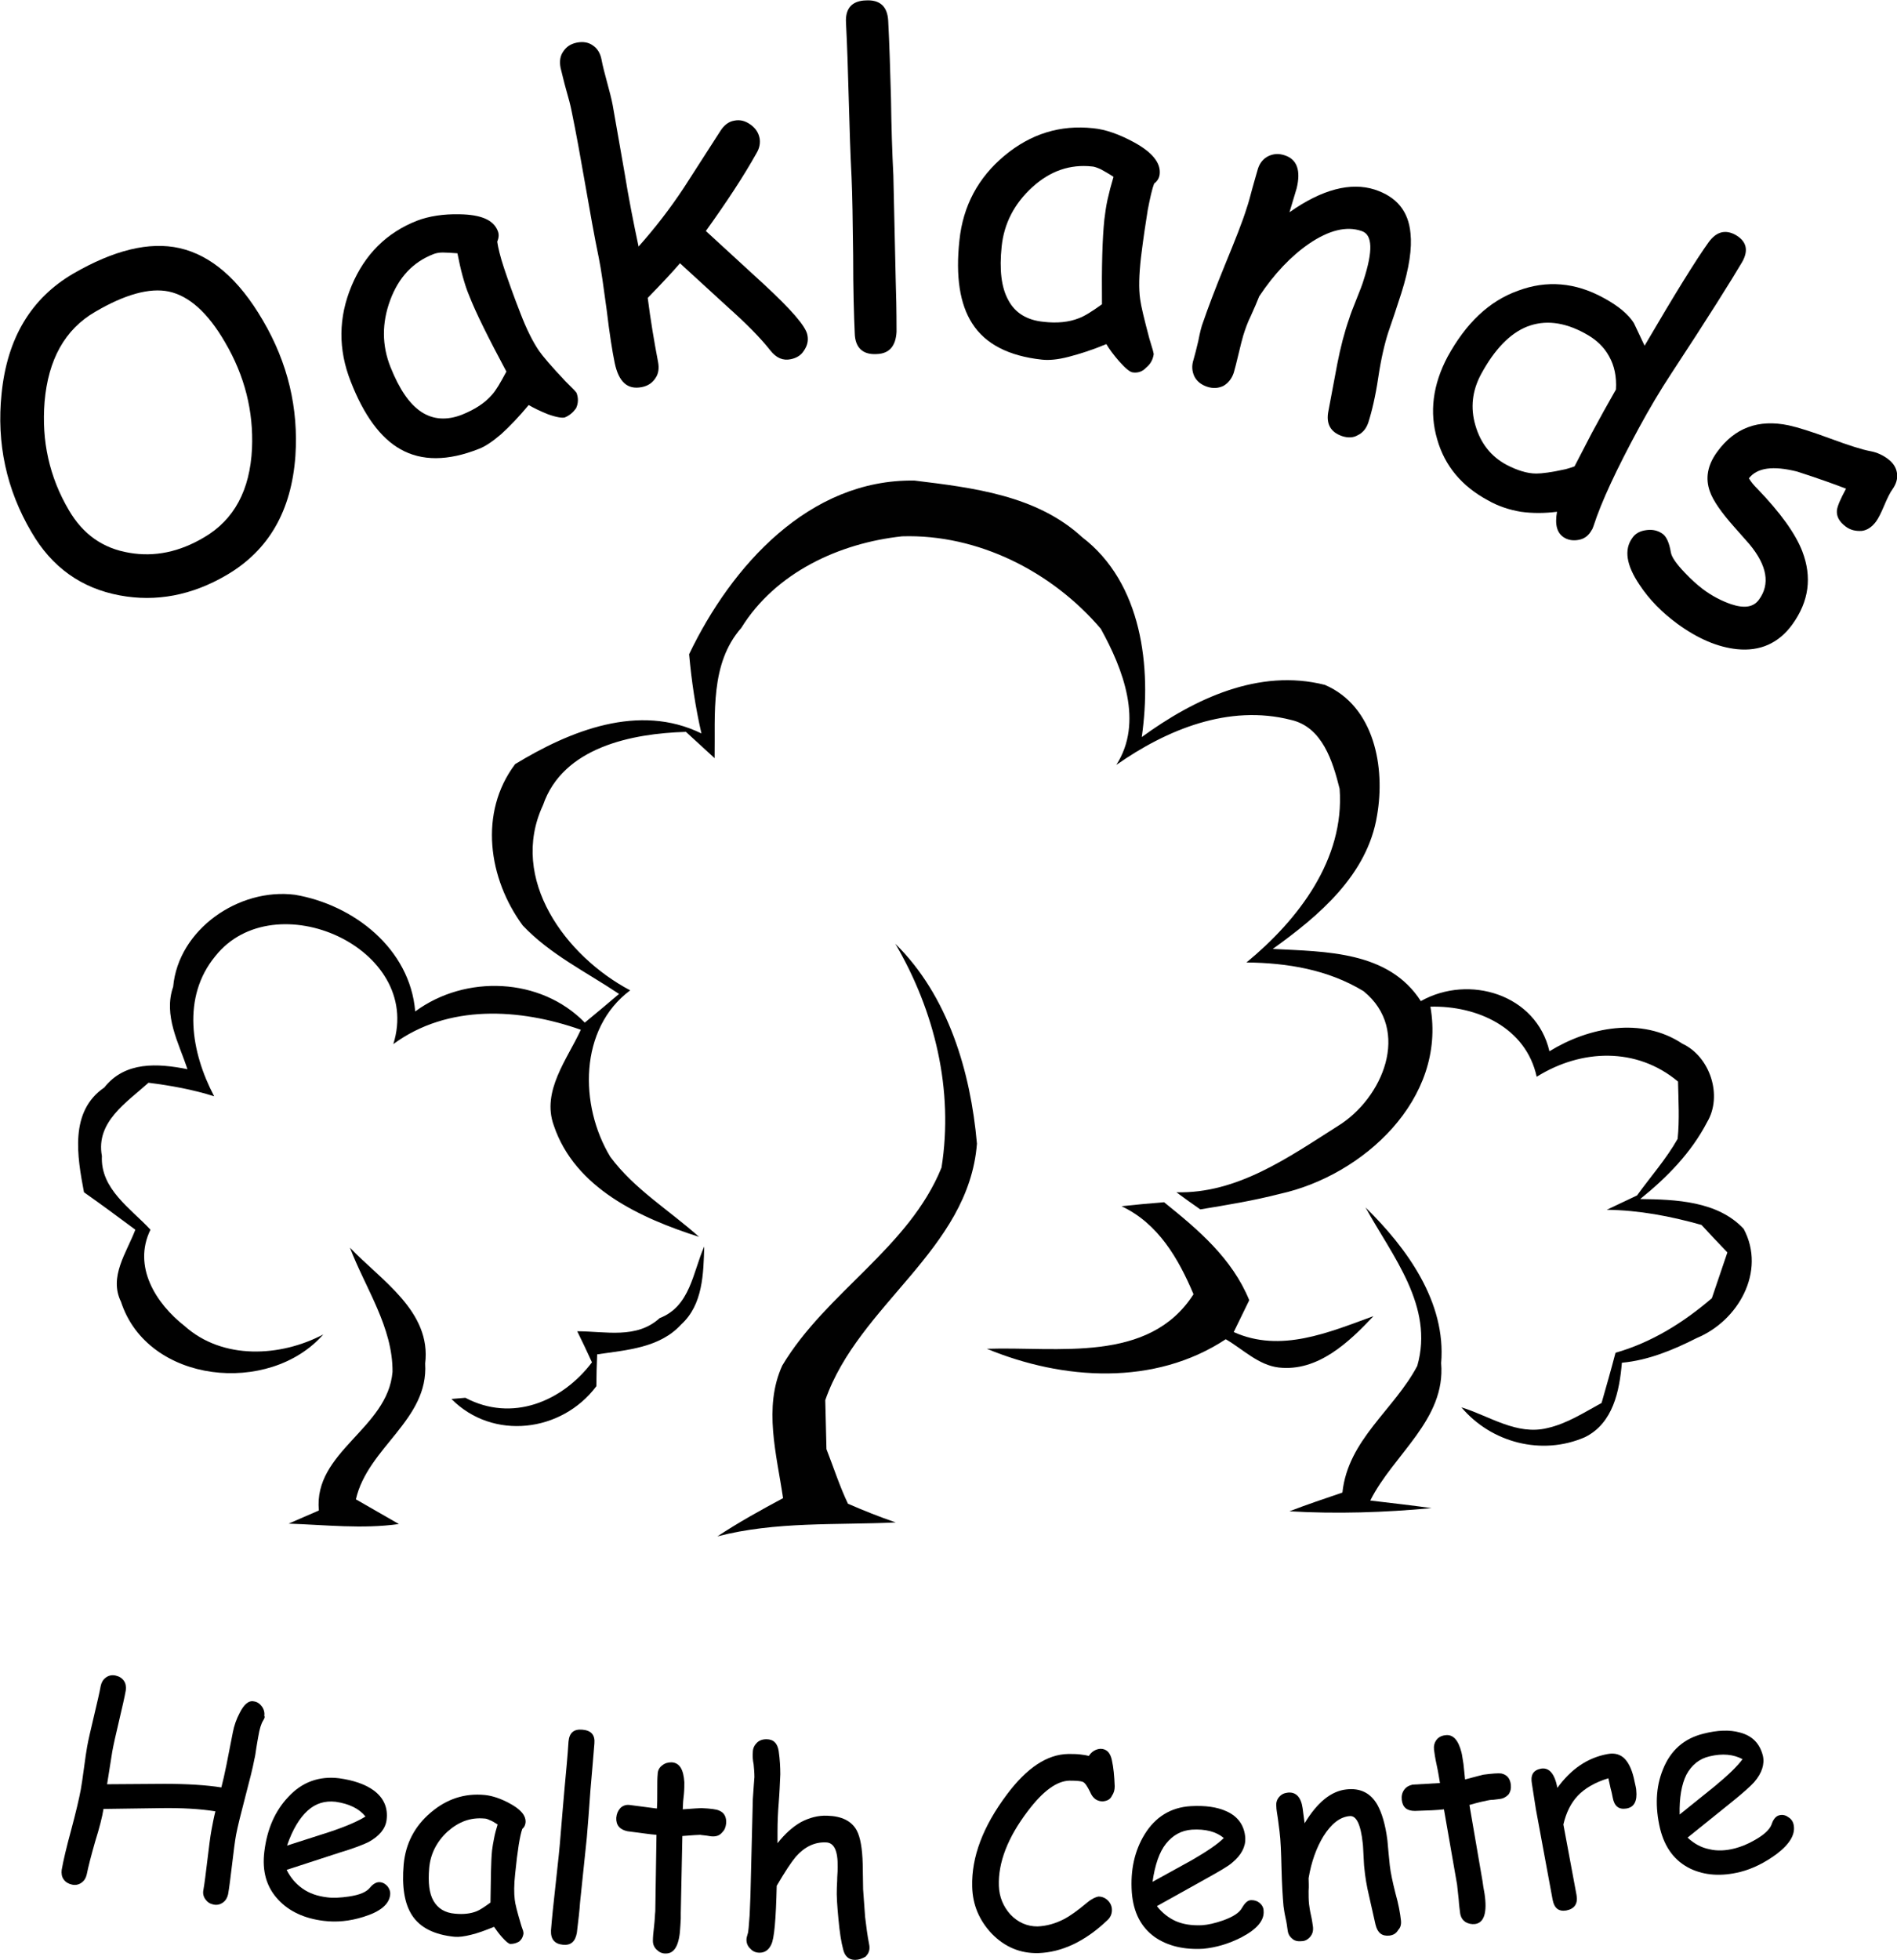
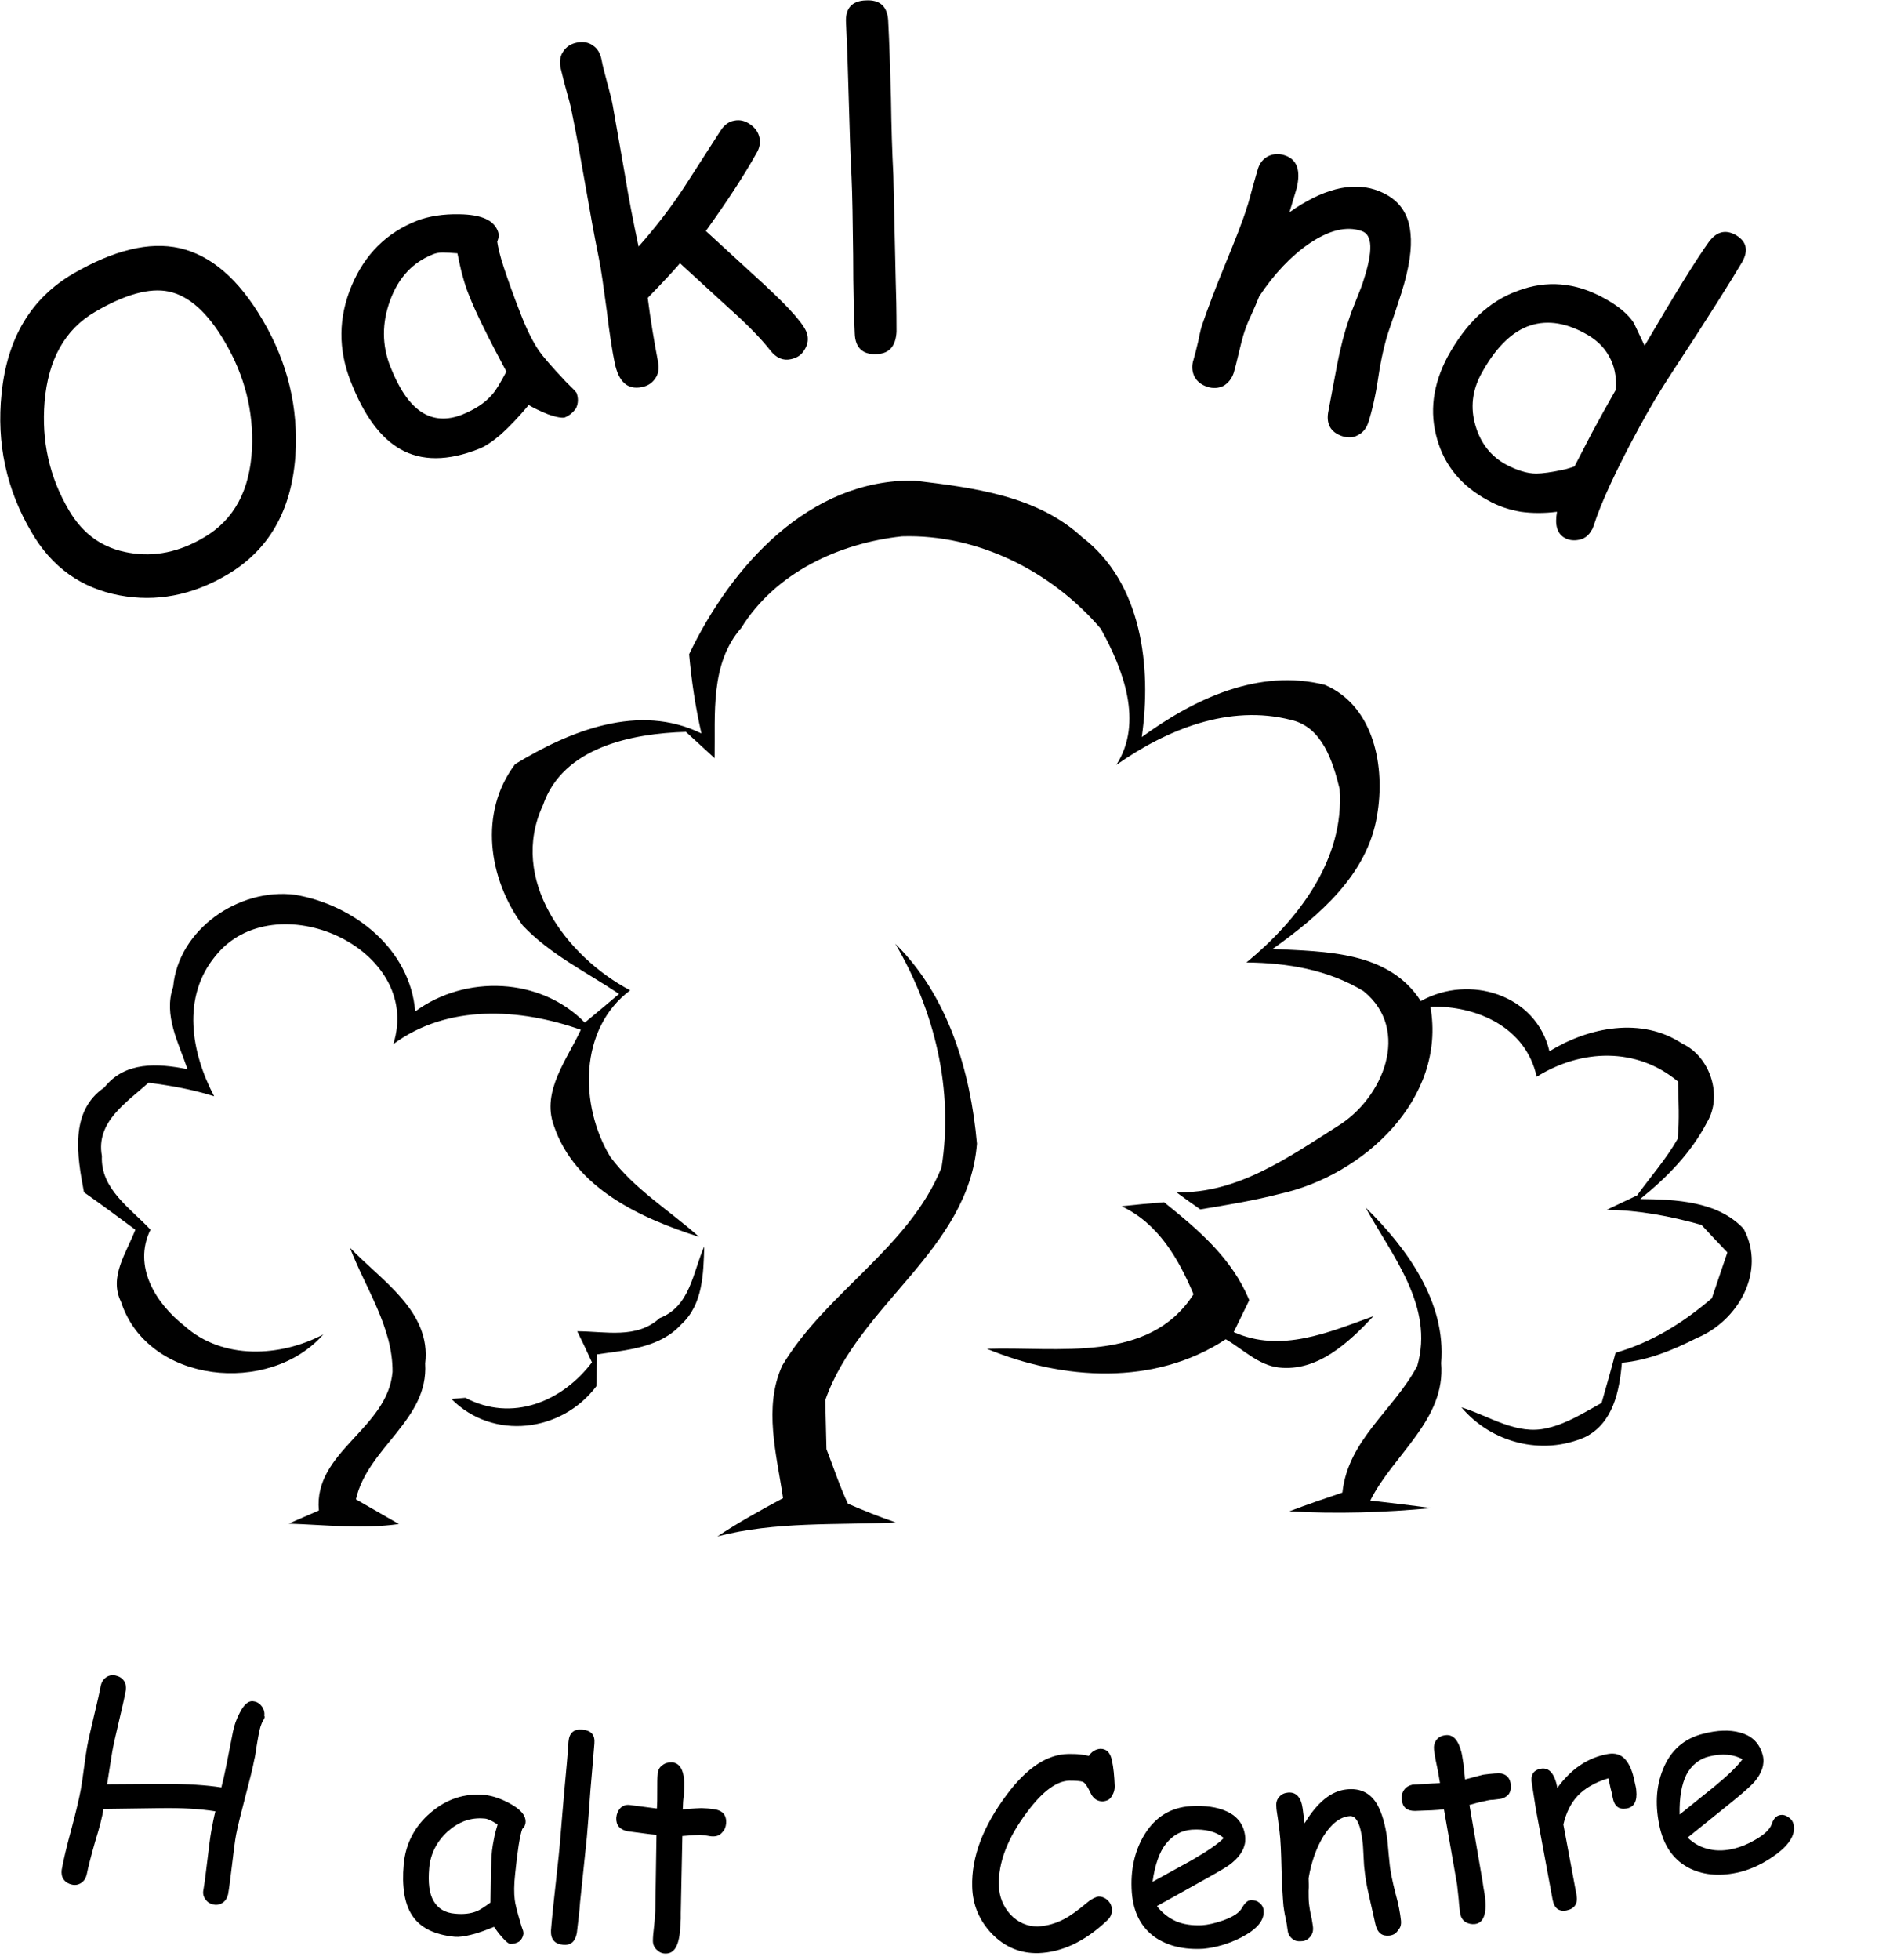
<svg xmlns="http://www.w3.org/2000/svg" version="1.1" id="Layer_1" x="0px" y="0px" width="476.5px" height="492.1px" viewBox="0 0 476.5 492.1" style="enable-background:new 0 0 476.5 492.1;" xml:space="preserve">
  <style type="text/css">
	.st0{fill:#010101;}
	.st1{enable-background:new    ;}
</style>
  <path d="M56.9,144.4c-8.7,5.1-17.7,6.8-26.8,5.1c-9.7-1.8-17.1-7.1-22.2-15.9c-6.3-10.7-8.8-22.3-7.5-34.8  c1.4-13.9,7.4-23.9,18-30.1c10.2-5.9,19.1-8.1,26.7-6.4C53,64.1,60,70.1,66,80.4c6.3,10.7,9,22.1,8.2,34.1  C73.2,128.3,67.5,138.2,56.9,144.4z M23.9,78.3c-7.6,4.4-11.8,12-12.7,22.6c-0.8,9.8,1.2,18.9,6.1,27.2c3.5,6,8.5,9.6,15.2,10.7  c6.3,1.1,12.6-0.2,18.8-3.9c7.5-4.4,11.5-11.8,12-22.3c0.4-9.3-1.8-18.2-6.8-26.7c-4.3-7.4-9-11.6-14.1-12.7  C37.6,72.2,31.4,73.9,23.9,78.3z" />
  <path d="M141.9,104.8c-0.6,0.2-2.1,0-4.3-0.8c-2-0.8-3.6-1.6-4.8-2.3c-2.5,3-4.8,5.4-6.9,7.3c-2.1,1.8-4,3.1-5.6,3.7  c-7.8,3.1-14.4,3.1-19.7,0.1c-5-2.8-9.2-8.5-12.5-17c-3.2-8.1-3.1-16.1,0.2-24c3.3-7.9,8.8-13.4,16.5-16.4c2.9-1.1,6.5-1.7,10.7-1.6  c5.3,0.1,8.4,1.4,9.5,4.1c0.4,0.9,0.3,1.8-0.1,2.8c0.2,1.4,0.7,3.6,1.7,6.6c1,3,2.3,6.7,4.1,11.3c1.6,4.2,3.2,7.3,4.7,9.5  c0.9,1.3,3.1,3.9,6.6,7.6c0.5,0.5,1.2,1.2,2.2,2.2l0.6,0.7c0.5,1.3,0.5,2.6-0.1,3.9C144,103.5,143.1,104.3,141.9,104.8z M117.8,74.1  c-0.6-1.4-1.1-3-1.6-4.8c-0.5-1.8-0.9-3.7-1.3-5.7c-1.5-0.1-2.7-0.2-3.7-0.2c-1,0-1.8,0.2-2.3,0.4c-5.2,2-8.8,5.9-10.9,11.6  c-2.1,5.7-2.1,11.3,0.1,16.8c2.2,5.5,4.7,9.2,7.7,11.2c3,2,6.5,2.2,10.3,0.7c3.2-1.3,5.7-2.9,7.5-5c1-1.1,2.1-3,3.6-5.8  C122.7,84.9,119.5,78.5,117.8,74.1z" />
  <path d="M198.6,90.2c-1.9,0.4-3.6-0.3-5.1-2.2c-2.5-3.2-6.1-6.8-10.8-11l-11.9-10.9c-1.7,2-4.4,4.9-8.1,8.7  c0.7,5.5,1.6,10.9,2.6,16.1c0.3,1.6,0.1,3-0.7,4.1c-0.8,1.2-1.9,1.9-3.4,2.2c-3.6,0.7-5.8-1.3-6.8-6.1c-0.6-2.9-1.3-7.3-2-13.2  c-0.8-5.9-1.4-10.3-2-13.2c-1.1-5.3-2.2-11.5-3.4-18.4c-1.2-6.9-2.3-13-3.4-18.3c-0.3-1.6-0.8-3.4-1.4-5.5c-0.6-2.1-1-4-1.4-5.5  c-0.3-1.6-0.1-3,0.7-4.1c0.8-1.2,1.9-1.9,3.4-2.2c1.5-0.3,2.9-0.1,4,0.7c1.2,0.8,1.9,2,2.2,3.6c0.3,1.6,0.8,3.5,1.4,5.7  c0.6,2.2,1.1,4.1,1.4,5.7l3,17.1c1,6.2,2.2,12.3,3.5,18.4c4.1-4.6,7.9-9.5,11.4-14.8l9.2-14.3c0.9-1.4,2.1-2.3,3.4-2.5  c1.4-0.3,2.7,0,4,0.9c1.3,0.9,2.1,2,2.4,3.5c0.2,1.2,0,2.5-0.8,3.8c-3.3,5.9-7.6,12.4-12.7,19.5l14.6,13.4  c6.8,6.3,10.5,10.5,10.9,12.7c0.3,1.4,0,2.7-0.9,4C201.2,89.2,200.1,89.9,198.6,90.2z" />
  <path d="M224.4,44l0.6,26.8c0.1,2.8,0.2,7,0.2,12.5c-0.2,3.6-1.8,5.5-5,5.6c-3.5,0.2-5.4-1.6-5.5-5.2c-0.2-4.3-0.4-10.9-0.4-19.6  c-0.1-8.7-0.2-15.2-0.4-19.6c-0.3-5.7-0.5-12.1-0.7-19.4c-0.2-7.3-0.4-13.8-0.7-19.4c-0.2-3.6,1.5-5.5,5-5.6  c3.5-0.2,5.4,1.5,5.6,5.1c0.3,5.7,0.5,12.1,0.7,19.4C223.9,31.9,224.1,38.3,224.4,44z" />
-   <path d="M284.5,93.5c-0.7-0.1-1.8-1-3.4-2.8c-1.4-1.6-2.5-3.1-3.2-4.3c-3.6,1.5-6.8,2.5-9.5,3.2c-2.7,0.7-4.9,0.9-6.7,0.7  c-8.3-0.9-14.2-3.9-17.5-9.1c-3.1-4.8-4.2-11.8-3.2-20.9c0.9-8.6,4.7-15.7,11.3-21.2c6.6-5.5,14-7.8,22.3-6.9  c3.1,0.3,6.5,1.5,10.2,3.5c4.6,2.5,6.8,5.2,6.5,8c-0.1,1-0.6,1.8-1.4,2.4c-0.5,1.3-1,3.5-1.6,6.6c-0.5,3.1-1.1,7-1.7,11.9  c-0.5,4.4-0.6,7.9-0.2,10.6c0.2,1.6,1,4.9,2.3,9.8c0.2,0.7,0.5,1.7,0.9,3l0.2,0.9c-0.2,1.4-0.8,2.5-1.9,3.4  C287,93.3,285.8,93.7,284.5,93.5z M277.4,55.1c0.2-1.5,0.4-3.2,0.8-5c0.4-1.8,0.9-3.7,1.5-5.7c-1.2-0.8-2.3-1.4-3.2-1.9  c-0.9-0.4-1.7-0.7-2.2-0.7c-5.5-0.6-10.5,1.1-15,5.2c-4.5,4.1-7.1,9.1-7.7,14.9c-0.6,5.8-0.1,10.3,1.7,13.5c1.7,3.2,4.7,5,8.8,5.4  c3.4,0.4,6.4,0.1,8.9-0.9c1.4-0.5,3.3-1.7,5.8-3.5C276.7,67,276.9,59.9,277.4,55.1z" />
  <path d="M337.1,109.5c-2.9-1-4.1-3.1-3.4-6.4l2.2-11.7c0.8-4.1,1.8-8,3-11.4c0.3-1,0.9-2.6,1.8-4.8s1.5-3.8,1.8-4.8  c2.4-7.4,2.3-11.5-0.5-12.4c-3.8-1.3-8.2-0.2-13.2,3.2c-4.5,3.1-8.7,7.5-12.5,13.2c-0.5,1.3-1.2,2.9-2.1,4.9  c-0.8,1.6-1.4,3.3-1.9,4.9c-0.3,1-0.7,2.6-1.2,4.7c-0.5,2.1-0.9,3.7-1.2,4.7c-0.5,1.5-1.4,2.6-2.6,3.3c-1.3,0.6-2.6,0.7-4.1,0.2  c-1.5-0.5-2.6-1.4-3.2-2.6c-0.6-1.3-0.7-2.7-0.2-4.2c0.3-1,0.7-2.6,1.2-4.7c0.4-2.1,0.8-3.7,1.2-4.7c1.2-3.5,3-8.3,5.5-14.4  s4.4-10.8,5.5-14.4c0.4-1.1,0.8-2.7,1.4-4.9c0.6-2.2,1.1-3.8,1.4-4.9c0.5-1.5,1.4-2.5,2.6-3.1c1.3-0.6,2.6-0.7,4.1-0.2  c3.1,1,4.1,3.8,3,8.3l-1.8,6c8.2-5.8,15.4-7.6,21.4-5.7c5.5,1.8,8.5,5.4,9,11c0.4,3.7-0.3,8.7-2.3,15l-1.7,5.2l-1.6,4.7  c-0.9,2.8-1.8,6.6-2.5,11.3c-0.7,4.7-1.6,8.5-2.5,11.3c-0.5,1.5-1.4,2.6-2.7,3.2C340,109.9,338.6,110,337.1,109.5z" />
  <path d="M419.8,93.8c-2.9,4.4-5.6,9-8.1,13.6c-5.7,10.5-9.5,18.7-11.4,24.6c-0.2,0.5-0.3,0.9-0.5,1.1c-0.7,1.3-1.7,2.1-3,2.4  c-1.3,0.3-2.6,0.2-3.7-0.4c-2-1.1-2.6-3.3-2-6.6c-3.2,0.4-6.2,0.4-9.1,0c-2.9-0.5-5.7-1.4-8.3-2.9c-6.5-3.5-10.8-8.6-12.7-15.3  c-2-6.8-1.1-13.7,2.6-20.7c4.6-8.4,10.4-14,17.7-16.6c7.2-2.7,14.4-2.1,21.5,1.8c3.7,2,6.2,4.1,7.6,6.3l2.7,5.7  c7.6-13,13-21.7,16.1-26c1.9-2.6,4.1-3.2,6.6-1.9c2.9,1.6,3.5,3.9,1.8,6.9C435,70.2,429.2,79.5,419.8,93.8z M398.1,83.7  c-5.3-2.9-10.1-3.4-14.5-1.7c-4.3,1.7-8.2,5.7-11.6,12c-2.2,4.1-2.7,8.4-1.4,12.8c1.3,4.5,3.9,7.8,7.8,9.9c2.7,1.4,5.2,2.2,7.5,2.2  c1.4,0,3.8-0.3,7.4-1.1c0.7-0.2,1.4-0.4,2.2-0.7l4.3-8.3l3-5.5l3.1-5.5c0.2-3.2-0.4-6-1.7-8.3C402.9,87.1,400.9,85.2,398.1,83.7z" />
-   <path d="M463.6,132.2c-1.6-1.2-2.3-2.5-2.2-4c0.1-1.1,0.9-2.9,2.3-5.5c-2.6-1-6.7-2.5-12.3-4.3c-6-1.5-10-1-12.1,1.7  c0.6,1,1.3,1.8,2.1,2.6c5.8,6,9.6,11.3,11.3,15.7c2.5,6.5,1.7,12.6-2.5,18.4c-3.4,4.7-8.1,6.8-13.9,6.2c-4.8-0.5-9.8-2.6-15-6.4  c-3.8-2.8-7-6-9.5-9.8c-3.3-4.9-3.9-8.8-1.8-11.7c0.8-1.2,2-1.8,3.6-2c1.5-0.2,2.9,0.1,4.1,1c0.9,0.7,1.6,2.2,2,4.6  c0.2,1.2,1.4,2.9,3.5,5.1c1.7,1.8,3.2,3.1,4.5,4.1c2.4,1.8,4.8,3,7.1,3.8c3.3,1.1,5.6,0.8,7-1.1c2.9-3.9,2.1-8.6-2.4-14l-3.8-4.3  c-3.2-3.6-5.3-6.6-6.1-8.9c-1.2-3.3-0.6-6.6,1.8-9.9c4.4-6.1,10.4-8.3,18-6.7c2.3,0.5,5.8,1.6,10.4,3.3c4.6,1.7,8,2.8,10.2,3.2  c1.6,0.3,3.1,1,4.4,2c1.2,0.9,2,2.1,2.2,3.5c0.2,1.4-0.2,2.7-1.1,4c-0.6,0.8-1.3,2.2-2.1,4.1c-0.8,1.9-1.5,3.3-2.1,4.1  c-1,1.3-2.1,2.1-3.5,2.3C466.1,133.4,464.8,133.1,463.6,132.2z" />
  <g transform="matrix(1,0,0,1,-1.005,-1.436)">
    <path class="st0" d="M174.1,165.7c10.6-22.1,30.1-44,56.6-43.6c14.7,1.8,30.7,3.7,42.1,14.2c15.1,11.5,17.5,32.7,15,50.2   c13.2-9.6,29.4-17.3,46-13.1c12.5,5.4,15.2,20.8,13.1,32.8c-2.4,14.9-14.6,25.2-26.2,33.5c13.3,0.7,29.1,0.5,37.2,13.1   c12.1-6.8,29-1.7,32.3,12.6c9.9-6.1,23.2-8.7,33.4-1.9c6.9,3.2,10.2,13,6.2,19.7c-4,7.7-10.1,13.9-16.8,19.3   c8.9,0.1,19.5,0.5,26,7.5c5.7,10.7-1.4,23.1-11.8,27.4c-5.9,3-12.2,5.6-18.8,6.2c-0.6,7.1-2.2,15.2-9.3,18.7   c-10.8,4.7-23.5,1.4-31-7.5c7.1,2.2,13.9,7.1,21.6,5.2c4.9-1.1,9.2-3.9,13.6-6.3c1.2-4.2,2.4-8.4,3.5-12.6   c9.1-2.6,17.1-7.6,24.2-13.7c1.3-3.8,2.6-7.7,3.9-11.5c-2.2-2.3-4.4-4.6-6.5-6.9c-7.8-2.2-15.7-3.7-23.8-3.8   c2.5-1.2,5.1-2.4,7.6-3.6c3.4-4.7,7.3-9.1,10.2-14.2c0.5-4.8,0.2-9.6,0.1-14.4c-10.4-8.7-24.3-8.2-35.5-1.2   c-2.7-12.4-15-17.9-26.7-17.6c4.1,23.2-16.9,42.4-37.8,47c-6.6,1.7-13.3,2.8-20,3.9c-2-1.4-4-2.8-6-4.3   c15.3,0.4,28.2-8.8,40.5-16.6c11.3-6.9,18.6-24.1,6.5-33.9c-8.9-5.4-19.1-7.1-29.4-7.2c13-10.7,24.7-25.9,23.4-43.6   c-1.7-6.8-4.3-15.5-12.2-17.3c-15.6-4-31.2,2.4-43.9,11.3c6.9-10.7,1.7-24.1-3.9-34.2c-12.2-14.3-30.8-23.8-49.9-23.2   c-15.8,1.7-31.8,9.1-40.4,23c-7.9,9-6.5,21.6-6.7,32.7c-2.4-2.2-4.8-4.4-7.2-6.6c-13.5,0.4-30.9,3.8-35.9,18.4   c-8.7,18.6,5.8,38,21.9,46.5c-12.9,9.6-12.8,28.9-5,41.8c6,8.1,14.8,13.4,22.3,20.1c-14.7-4.7-31.2-12.2-36.5-28   c-3.1-8.6,3.4-16.6,6.8-24c-15.3-5.4-33.4-6.5-47.1,3.6c7.6-24.2-29.9-40.7-44.7-22.1c-8.5,10.3-6.1,24.2-0.3,35.2   c-5.4-1.7-10.9-2.7-16.5-3.4c-5.4,4.9-13.3,9.8-11.7,18.4c-0.4,8.3,7.2,13.1,12.2,18.5c-4.5,9.2,1.3,18.5,8.6,24.2   c9.5,8.5,24,7.8,34.8,2.1c-13.5,15.4-44.1,12.4-50.8-8.2c-3.1-6.3,1.4-12.3,3.6-18.1c-4.3-3.2-8.5-6.3-12.9-9.4   c-1.7-9-3.7-20.3,5.1-26.3c5.2-6.6,13.4-6.1,20.9-4.6c-2.2-6.6-6.1-13.5-3.6-20.7c1.3-14.4,16.5-24.9,30.6-23.1   c14.7,2.5,28.9,13.5,30.2,29.3c12.6-9.3,31.5-8.6,42.6,2.8c2.9-2.4,5.8-4.8,8.6-7.2c-8.2-5.5-17.3-9.9-24.2-17.2   c-8.6-11.7-11.1-28.3-1.9-40.5c13.8-8.4,31.1-15.4,46.8-7.7C175.7,179.1,174.7,172.4,174.1,165.7z" />
  </g>
  <g transform="matrix(1,0,0,1,-1.005,-1.436)">
    <path class="st0" d="M225.9,238.4c13.3,13.1,18.9,32.1,20.5,50.2c-2.1,26.7-29.7,40.3-38.1,64.4c0.1,4.1,0.2,8.2,0.3,12.3   c1.8,4.6,3.3,9.3,5.4,13.7c3.9,1.7,7.9,3.3,12,4.7c-15,0.7-30.1-0.3-44.8,3.5c5.3-3.5,10.9-6.6,16.5-9.6c-1.6-10.9-5-22.8-0.2-33.3   c11-18.4,31.8-29.5,40-49.7C240.6,275.1,235.8,255.3,225.9,238.4z" />
  </g>
  <g transform="matrix(1,0,0,1,-1.005,-1.436)">
    <path class="st0" d="M282.7,304.3c2.7-0.3,8-0.8,10.7-1c8.6,6.9,17.1,14.1,21.4,24.6c-1,2-2.9,6-3.9,8c11.8,5.3,23.8,0.1,35.1-4   c-6.2,6.6-14,14-23.8,12.9c-5.1-0.6-9-4.6-13.3-7.1c-17.9,11.8-40.9,10.3-60,2.4c17.7-0.6,40.7,3.8,51.9-13.7   C297,317.4,291.9,308.6,282.7,304.3z" />
  </g>
  <g transform="matrix(1,0,0,1,-1.005,-1.436)">
    <path class="st0" d="M344,304.6c10.4,10.2,20.3,23.8,19,39.1c1.2,14.2-12,22.9-17.8,34.5c5.1,0.6,10.3,1.2,15.4,1.9   c-11.8,1.1-23.8,1.5-35.7,0.8c4.4-1.7,8.9-3.2,13.3-4.7c1.4-13.3,13-20.8,18.8-31.8C361.3,329.4,350.7,316.8,344,304.6z" />
  </g>
  <g transform="matrix(1,0,0,1,-1.005,-1.436)">
    <path class="st0" d="M88.9,314.7c7.9,8.3,20.5,16,18.9,29.1c0.9,14.2-14.4,21-17.4,34.1c3.6,2.1,7.2,4.1,10.8,6.2   c-9.2,1.3-18.5,0.2-27.7-0.1c1.9-0.8,5.7-2.5,7.6-3.3c-1.4-14.8,17.3-20.5,18.5-34.8C99.7,334.7,92.8,324.9,88.9,314.7z" />
  </g>
  <g transform="matrix(1,0,0,1,-1.005,-1.436)">
    <path class="st0" d="M166.7,332.4c7.7-3,8.3-11.4,11.2-18c-0.2,6.8-0.3,14.6-5.8,19.6c-5.4,5.9-13.7,6.4-21.1,7.5   c-0.1,2-0.2,6-0.2,8c-8.7,11.6-26,13.7-36.4,3.2c0.9-0.1,2.6-0.2,3.5-0.3c11.7,6.2,24.3,1,31.8-8.9c-1.2-2.6-2.4-5.2-3.7-7.8   C153.1,335.7,160.9,337.7,166.7,332.4z" />
  </g>
  <g class="st1">
    <path d="M66.1,432c-0.5,0.8-0.9,2.1-1.2,3.9c-0.1,0.6-0.3,1.6-0.5,2.9c-0.2,1.3-0.3,2.2-0.5,2.9c-0.4,2.2-1.2,5.3-2.3,9.5   s-1.9,7.4-2.3,9.5c-0.3,1.6-0.6,4.1-1,7.4c-0.4,3.3-0.7,5.8-1,7.5c-0.2,0.9-0.6,1.6-1.3,2.1c-0.7,0.5-1.5,0.7-2.4,0.5   c-0.9-0.2-1.5-0.6-2-1.3c-0.5-0.7-0.7-1.5-0.5-2.4c0.3-1.7,0.6-4.2,1-7.5c0.4-3.3,0.7-5.8,1-7.4c0.3-1.6,0.6-3.2,1-4.8   c-3.7-0.6-8.4-0.9-14-0.8l-14.1,0.2c-0.3,1.9-1,4.7-2.1,8.2c-1,3.5-1.7,6.2-2.1,8.2c-0.2,0.9-0.6,1.6-1.3,2.1   c-0.7,0.5-1.5,0.7-2.4,0.5c-0.9-0.2-1.6-0.6-2.1-1.3c-0.5-0.7-0.6-1.5-0.5-2.4c0.4-2.3,1.2-5.7,2.4-10.1c1.2-4.5,2-7.9,2.4-10.1   c0.2-1.2,0.5-3,0.8-5.4c0.3-2.4,0.6-4.2,0.8-5.4c0.3-1.7,0.9-4.2,1.7-7.6c0.8-3.4,1.4-5.9,1.7-7.6c0.2-0.9,0.6-1.6,1.3-2.1   c0.7-0.5,1.5-0.7,2.4-0.5c0.9,0.2,1.6,0.6,2.1,1.3c0.5,0.7,0.6,1.5,0.5,2.4c-0.3,1.7-0.9,4.3-1.7,7.7c-0.8,3.4-1.4,6-1.7,7.7   l-1.3,8.2l14.4-0.1c5.7,0,10.5,0.3,14.3,0.9c0.8-3,1.7-7.7,2.9-13.9c0.3-1.6,0.9-3.3,1.7-4.8c1.1-2.2,2.3-3.2,3.6-2.9   c0.8,0.1,1.5,0.6,2,1.3c0.5,0.7,0.7,1.5,0.6,2.4C66.6,431.1,66.4,431.5,66.1,432z" />
  </g>
  <g class="st1">
-     <path d="M81.3,482.3c-4.9-0.6-8.7-2.4-11.4-5.3c-3-3.2-4.1-7.2-3.5-12.1c0.7-5.7,2.7-10.2,6-13.7c3.5-3.8,7.8-5.3,12.8-4.7   c3.6,0.5,6.5,1.5,8.6,3c2.6,1.9,3.7,4.4,3.3,7.5c-0.3,2.2-1.8,4-4.5,5.5c-1.2,0.6-3.7,1.6-7.4,2.7l-13.2,4.3c1,2,2.3,3.5,4,4.7   c1.7,1.2,3.7,1.9,6.2,2.2c1.5,0.2,3.3,0.1,5.4-0.2c2.7-0.4,4.4-1.1,5.3-2.2c0.9-1.1,1.8-1.5,2.6-1.4c0.8,0.1,1.4,0.5,1.9,1.1   c0.5,0.7,0.7,1.4,0.6,2.1c-0.3,2.4-2.5,4.2-6.7,5.5C87.8,482.4,84.5,482.7,81.3,482.3z M84.3,452.4c-2.7-0.3-5,0.4-7,2.2   c-2,1.8-3.8,4.7-5.2,8.8l10.6-3.4c4.2-1.4,7.2-2.7,9.1-3.9C90.2,454.1,87.7,452.9,84.3,452.4z" />
-   </g>
+     </g>
  <g class="st1">
    <path d="M128.2,488.1c-0.4,0-1.1-0.6-2.1-1.7c-0.9-1-1.5-1.9-2-2.6c-2.2,0.9-4.1,1.6-5.8,2c-1.6,0.4-3,0.6-4.1,0.5   c-5.1-0.5-8.7-2.3-10.7-5.4c-1.9-2.9-2.6-7.2-2.1-12.8c0.5-5.3,2.8-9.6,6.8-13c4-3.4,8.5-4.9,13.6-4.4c1.9,0.2,4,0.9,6.2,2.1   c2.8,1.5,4.2,3.1,4,4.9c-0.1,0.6-0.3,1.1-0.8,1.5c-0.3,0.8-0.6,2.2-0.9,4c-0.3,1.9-0.6,4.3-0.9,7.3c-0.3,2.7-0.3,4.9-0.1,6.5   c0.1,1,0.6,3,1.5,6c0.1,0.4,0.3,1,0.6,1.8l0.1,0.6c-0.1,0.9-0.5,1.6-1.1,2.1C129.7,487.9,129,488.1,128.2,488.1z M123.6,464.6   c0.1-0.9,0.3-2,0.5-3c0.2-1.1,0.5-2.2,0.9-3.5c-0.8-0.5-1.4-0.9-2-1.1c-0.6-0.3-1-0.4-1.4-0.4c-3.4-0.3-6.4,0.8-9.2,3.3   c-2.7,2.5-4.3,5.6-4.6,9.2c-0.3,3.6,0,6.3,1.1,8.2c1.1,1.9,2.9,3,5.4,3.2c2.1,0.2,3.9,0,5.4-0.6c0.8-0.3,2-1.1,3.5-2.2   C123.3,471.9,123.3,467.5,123.6,464.6z" />
  </g>
  <g class="st1">
    <path d="M147.4,461.4l-1.7,16.3c-0.1,1.7-0.4,4.3-0.8,7.6c-0.4,2.2-1.5,3.2-3.5,3c-2.1-0.2-3.1-1.4-3-3.6c0.2-2.6,0.6-6.6,1.2-11.9   c0.6-5.3,1-9.2,1.2-11.9c0.3-3.5,0.6-7.4,1-11.8c0.4-4.4,0.8-8.4,1-11.8c0.2-2.2,1.3-3.2,3.5-3c2.2,0.2,3.2,1.3,3,3.5   c-0.3,3.5-0.6,7.4-1,11.8C148,454,147.7,457.9,147.4,461.4z" />
  </g>
  <g class="st1">
    <path d="M179.1,461.1c-0.5,0-1-0.1-1.6-0.2c-0.6-0.1-1.2-0.1-1.6-0.2c-0.5,0-2,0.1-4.5,0.3l-0.4,19.4l0,1.4l-0.1,1.7   c-0.2,4.8-1.4,7.1-3.8,7c-0.9,0-1.6-0.4-2.2-1c-0.6-0.6-0.9-1.3-0.9-2.2c0-0.8,0.1-2.1,0.3-3.7c0.2-1.7,0.2-2.9,0.3-3.7l0.3-19.2   c-1.6-0.1-4-0.5-7.3-0.9c-1.9-0.4-2.9-1.5-2.8-3.4c0.1-1,0.4-1.7,1-2.4c0.6-0.6,1.4-0.9,2.3-0.8l6.9,0.9c0.1-1.1,0.1-2.6,0.1-4.5   s0-3.2,0.1-4.1c0-0.9,0.4-1.7,1.1-2.2c0.7-0.6,1.5-0.8,2.4-0.8c2,0.1,3,1.8,3.2,5c0,0.8,0,1.8-0.1,2.9l-0.2,1.9l-0.1,2   c2.7-0.2,4.3-0.3,4.7-0.3c2.3,0.1,3.8,0.3,4.4,0.6c1.3,0.5,1.9,1.6,1.8,3.2c-0.1,1-0.4,1.7-1,2.3   C180.8,460.8,180.1,461.1,179.1,461.1z" />
  </g>
  <g class="st1">
-     <path d="M214.8,492.1c-1.6,0-2.6-0.9-3-2.6c-0.5-1.8-0.9-4.4-1.2-7.7c-0.3-3.2-0.5-5.8-0.4-7.8c0-0.6,0.1-1.4,0.1-2.6   c0.1-1.2,0.1-2,0.1-2.6c0.1-4.1-0.9-6.2-3-6.2c-2.8-0.1-5.3,1.1-7.5,3.6c-1.1,1.3-2.7,3.7-4.8,7.3c-0.2,8.4-0.6,13.3-1.4,14.8   c-0.6,1.3-1.6,2-2.9,2c-0.9,0-1.7-0.3-2.3-1c-0.7-0.6-1-1.4-1-2.3c0-0.3,0.1-0.8,0.3-1.4c0.2-0.5,0.3-2.1,0.5-4.8l0.2-4.9l0.6-24.2   c0.2-2.7,0.3-4.5,0.4-5.5c0-1.1-0.1-2.2-0.2-3.2c-0.2-1-0.3-2-0.2-3.1c0-0.9,0.4-1.7,1-2.3c0.6-0.6,1.4-0.9,2.4-0.9   c1.8,0,2.8,1,3.1,3c0.3,2.1,0.4,4.1,0.4,5.8c-0.1,2.3-0.2,4.7-0.4,7.2c-0.2,2.4-0.3,4.8-0.3,7.2l0,2.9c1.9-2.4,3.8-4.1,5.9-5.3   c2.1-1.1,4.3-1.7,6.6-1.6c3.6,0.1,6.1,1.3,7.4,3.7c0.9,1.7,1.4,4.5,1.5,8.5l0.1,6.3l0.5,6.9c0.3,2.6,0.6,4.8,1,6.8   c0.1,0.4,0.1,0.7,0.1,1c0,0.9-0.4,1.6-1,2.2C216.5,491.8,215.7,492.1,214.8,492.1z" />
-   </g>
+     </g>
  <g class="st1">
    <path d="M277,452.3c-1.4,0-2.5-0.7-3.2-2.4c-0.7-1.4-1.2-2.2-1.8-2.5c-0.5-0.2-1.6-0.3-3.4-0.3c-3.2,0.1-6.6,2.6-10.4,7.6   c-5.1,6.7-7.5,13-7.3,18.8c0.1,2.8,1.1,5.2,2.9,7.2c1.9,2,4.2,3,6.8,3c2.3-0.1,4.5-0.7,6.8-1.9c1.3-0.7,3.2-2,5.7-4.1   c1.2-1,2.2-1.4,2.8-1.5c0.9,0,1.7,0.3,2.4,1c0.7,0.7,1,1.5,1,2.4c0,1-0.4,1.9-1.2,2.6c-5.6,5.3-11.4,8-17.3,8.2   c-4.5,0.1-8.4-1.5-11.7-4.9c-3.1-3.3-4.8-7.2-4.9-11.8c-0.2-7.4,2.7-15.1,8.7-23.1c5-6.7,10.1-10.1,15.4-10.2c1.1,0,2,0,2.9,0.1   s1.6,0.2,2.3,0.4c0.7-1.1,1.7-1.7,2.9-1.8c1.5,0,2.5,0.9,2.9,2.9c0.4,1.8,0.6,3.9,0.7,6.5c0,0.9-0.2,1.7-0.7,2.4   C278.9,451.8,278.1,452.2,277,452.3z" />
  </g>
  <g class="st1">
    <path d="M302.3,489.3c-4.9,0.3-9-0.7-12.2-2.9c-3.5-2.5-5.4-6.2-5.8-11.2c-0.4-5.7,0.7-10.5,3.2-14.6c2.7-4.4,6.6-6.8,11.6-7.1   c3.6-0.2,6.6,0.2,9,1.3c2.9,1.3,4.5,3.6,4.7,6.7c0.1,2.2-1,4.3-3.3,6.2c-1,0.9-3.3,2.2-6.7,4.1l-12.2,6.8c1.3,1.7,3,3,4.8,3.8   c1.9,0.8,4,1.1,6.5,1c1.5-0.1,3.3-0.5,5.3-1.2c2.5-0.9,4.1-1.9,4.8-3.2c0.7-1.2,1.4-1.9,2.3-1.9c0.8,0,1.5,0.2,2.1,0.7   c0.6,0.5,1,1.2,1,2c0.2,2.4-1.7,4.6-5.5,6.6C308.6,488.1,305.4,489,302.3,489.3z M299.4,459.4c-2.7,0.2-4.8,1.4-6.5,3.5   s-2.8,5.4-3.4,9.6l9.8-5.4c3.8-2.2,6.5-4,8.1-5.6C305.5,459.9,302.8,459.2,299.4,459.4z" />
  </g>
  <g class="st1">
    <path d="M349,486c-1.9,0.2-3-0.7-3.5-2.8l-1.6-7.1c-0.6-2.5-1-4.9-1.2-7.1c-0.1-0.6-0.1-1.7-0.2-3.1s-0.1-2.5-0.2-3.1   c-0.5-4.7-1.6-7-3.3-6.8c-2.4,0.2-4.6,1.9-6.6,5.1c-1.7,2.8-3,6.3-3.7,10.5c0,0.9,0.1,1.9,0,3.2c0,1.1,0,2.2,0.1,3.2   c0.1,0.7,0.2,1.6,0.5,2.9c0.3,1.3,0.4,2.3,0.5,2.9c0.1,1-0.1,1.8-0.7,2.5s-1.3,1.1-2.2,1.1c-1,0.1-1.8-0.1-2.4-0.7   c-0.7-0.6-1-1.3-1.1-2.3c-0.1-0.7-0.2-1.6-0.5-2.9c-0.3-1.3-0.4-2.3-0.5-2.9c-0.2-2.2-0.4-5.4-0.5-9.4c-0.1-4-0.2-7.1-0.5-9.4   c-0.1-0.7-0.2-1.7-0.4-3.1s-0.4-2.4-0.4-3.1c-0.1-0.9,0.1-1.7,0.7-2.4c0.6-0.7,1.3-1,2.2-1.1c2-0.2,3.3,1.1,3.7,3.9l0.5,3.8   c3.2-5.3,6.7-8.1,10.5-8.5c3.5-0.4,6.1,0.9,7.8,3.9c1.1,2,2,4.9,2.5,8.9l0.3,3.3l0.3,3c0.2,1.8,0.7,4.1,1.4,6.9   c0.8,2.8,1.2,5.1,1.4,6.9c0.1,1-0.1,1.8-0.7,2.4C350.7,485.5,349.9,485.9,349,486z" />
  </g>
  <g class="st1">
    <path d="M376.7,451.7c-0.5,0.1-1,0.1-1.6,0.2c-0.6,0-1.2,0.1-1.6,0.2c-0.5,0.1-2,0.4-4.4,1.1l3.3,19.2l0.2,1.4l0.3,1.7   c0.7,4.7-0.1,7.3-2.4,7.6c-0.9,0.1-1.7-0.1-2.4-0.5c-0.7-0.5-1.1-1.1-1.3-2c-0.1-0.8-0.3-2.1-0.4-3.7c-0.2-1.7-0.3-2.9-0.4-3.7   l-3.3-18.9c-1.6,0.2-4,0.3-7.3,0.4c-2,0-3.1-0.9-3.3-2.8c-0.1-1,0.1-1.8,0.6-2.5c0.5-0.7,1.2-1.1,2.1-1.3l6.9-0.4   c-0.2-1.1-0.4-2.6-0.8-4.4c-0.4-1.8-0.6-3.2-0.7-4c-0.1-0.9,0.1-1.7,0.6-2.4c0.5-0.7,1.3-1.1,2.2-1.2c2-0.3,3.3,1.2,4.1,4.3   c0.2,0.8,0.3,1.8,0.5,2.9l0.2,1.9l0.2,2c2.6-0.7,4.2-1.1,4.6-1.2c2.3-0.3,3.8-0.4,4.5-0.3c1.4,0.3,2.2,1.2,2.4,2.8   c0.1,1-0.1,1.8-0.6,2.5C378.3,451.2,377.6,451.6,376.7,451.7z" />
  </g>
  <g class="st1">
    <path d="M411,449.5c0.3,2.7-0.5,4.3-2.5,4.6c-1.9,0.3-3-0.6-3.4-2.7c-0.1-0.4-0.2-1.2-0.5-2.2l-0.6-2.7c-3.3,1-5.9,2.5-7.7,4.4   c-1.7,1.8-2.9,4.2-3.6,7.2l3.3,17.7c0.4,2.2-0.5,3.5-2.6,3.9c-1.9,0.3-3-0.6-3.4-2.7l-4.2-22.7c-0.1-0.7-0.3-1.8-0.5-3.2   c-0.2-1.4-0.4-2.5-0.5-3.2c-0.4-2.2,0.3-3.4,2.2-3.8c2.1-0.4,3.5,1.2,4.2,4.8c3.4-4.7,7.6-7.6,12.7-8.5c1.7-0.3,3.2,0.1,4.3,1.3   c1.1,1.2,1.9,3.1,2.4,5.7C410.8,448.3,411,449.1,411,449.5z" />
  </g>
  <g class="st1">
    <path d="M437.2,470c-4.8,1.2-9,0.9-12.6-0.8c-3.9-1.9-6.4-5.2-7.6-10c-1.3-5.5-1.1-10.5,0.7-14.9c1.9-4.8,5.3-7.8,10.2-9   c3.5-0.9,6.6-1,9.1-0.3c3.1,0.8,5,2.7,5.8,5.8c0.5,2.1-0.2,4.4-2.2,6.7c-0.9,1-2.9,2.8-5.9,5.2l-10.8,8.7c1.6,1.5,3.4,2.5,5.4,2.9   c2,0.5,4.2,0.4,6.5-0.2c1.5-0.4,3.1-1,5-2.1c2.3-1.3,3.7-2.6,4.2-3.9c0.4-1.3,1.1-2.1,1.9-2.3c0.7-0.2,1.5-0.1,2.2,0.4   c0.7,0.4,1.2,1,1.4,1.8c0.6,2.4-0.8,4.9-4.2,7.5C443.3,467.7,440.3,469.2,437.2,470z M429.4,441c-2.6,0.6-4.5,2.2-5.8,4.6   c-1.2,2.4-1.8,5.8-1.7,10l8.7-7c3.4-2.8,5.8-5.1,7.1-6.9C435.4,440.5,432.7,440.2,429.4,441z" />
  </g>
</svg>